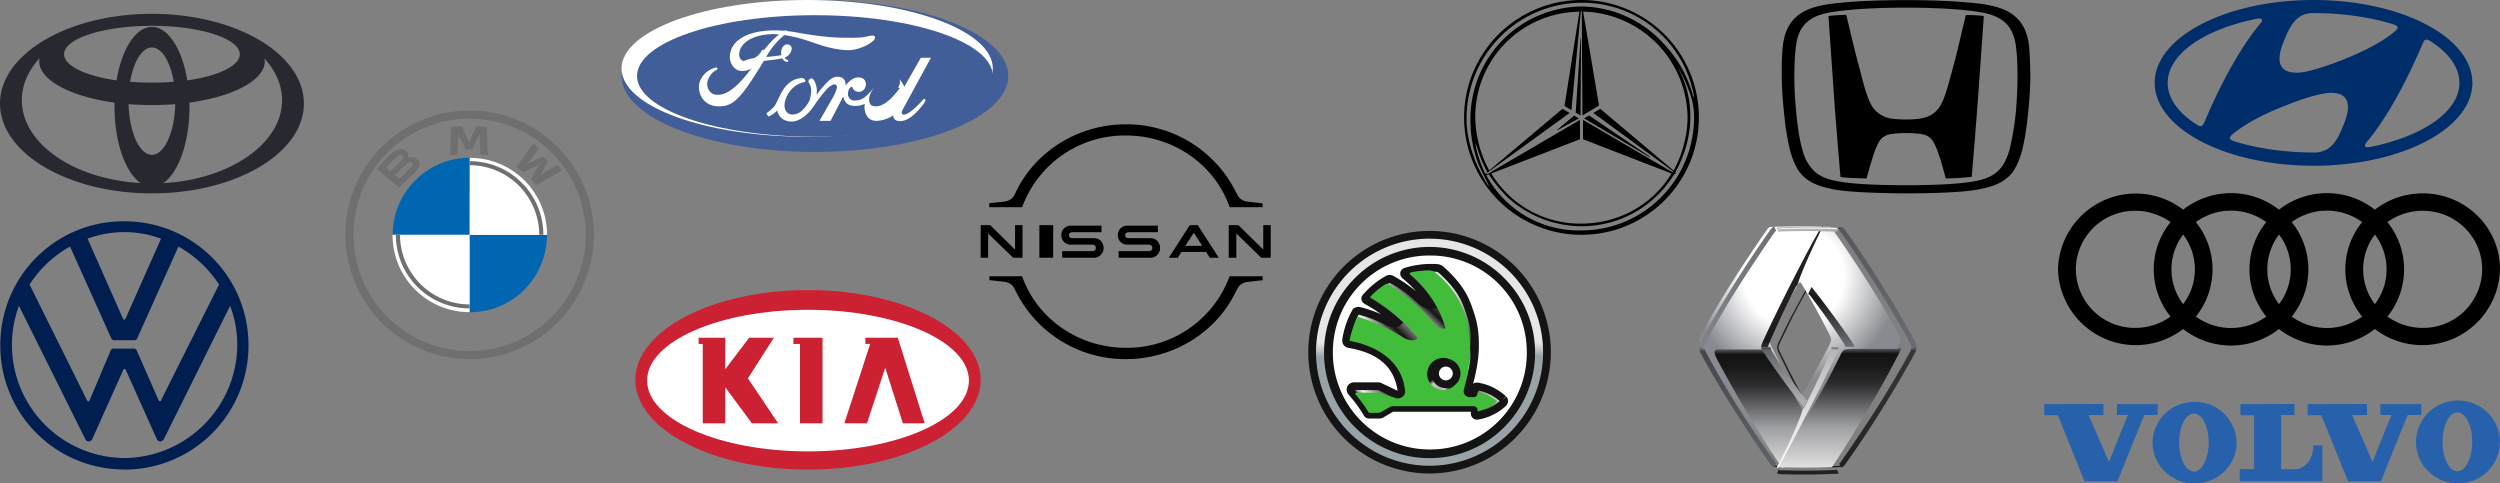
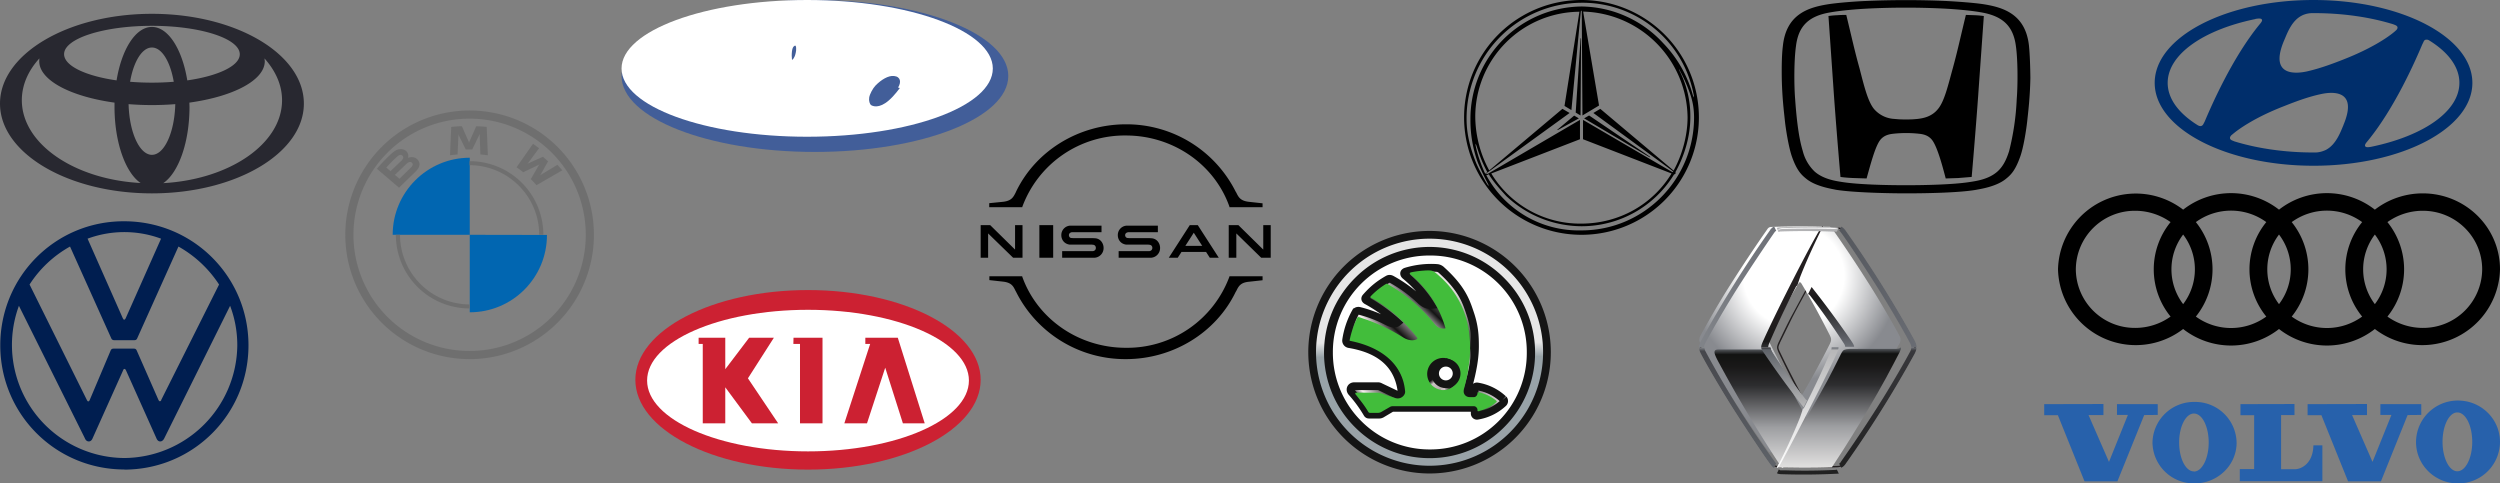
<svg xmlns="http://www.w3.org/2000/svg" xmlns:xlink="http://www.w3.org/1999/xlink" height="35" width="181">
  <rect width="100%" height="100%" fill="#808080" stroke="none" />
  <linearGradient id="b" x1="50.18%" x2="49.83%" y1="100.16%" y2="-.19%">
    <stop offset="0" stop-color="#99a2a7" />
    <stop offset=".48" stop-color="#98a3a8" />
    <stop offset=".54" stop-color="#e6e6e6" />
    <stop offset="1" stop-color="#e6e6e6" />
  </linearGradient>
  <linearGradient id="c" x1="5.98%" x2="104.7%" y1="104.27%" y2="7.78%">
    <stop offset="0" stop-color="#151313" />
    <stop offset=".09" stop-color="#151313" />
    <stop offset=".13" stop-color="#f8f1f1" />
    <stop offset=".23" stop-color="#151313" />
    <stop offset=".3" stop-color="#141414" />
    <stop offset=".38" stop-color="#f8f1f1" />
    <stop offset=".45" stop-color="#151313" />
    <stop offset=".56" stop-color="#f8f1f4" />
    <stop offset=".63" stop-color="#141414" />
    <stop offset=".79" stop-color="#f8f1f1" />
    <stop offset="1" stop-color="#f8f1f2" />
  </linearGradient>
  <linearGradient id="d" x1="45.62%" x2="92.61%" y1="44.39%" y2="105.85%">
    <stop offset="0" stop-color="#151313" />
    <stop offset=".16" stop-color="#ccc4c4" />
    <stop offset=".5" stop-color="#b7acad" />
    <stop offset="1" stop-color="#151313" />
  </linearGradient>
  <linearGradient id="e" x1="42.05%" x2="-80.93%" y1="46.79%" y2="75.44%">
    <stop offset="0" stop-color="#151313" />
    <stop offset=".25" stop-color="#ccc4c4" />
    <stop offset=".5" stop-color="#b7acad" />
    <stop offset="1" stop-color="#151313" />
  </linearGradient>
  <radialGradient id="aF" cx="46.89%" cy="78.47%" gradientTransform="matrix(.968 -.222 .25 .861 -.18 .21)" r="51.95%">
    <stop offset="0" stop-color="#fff" />
    <stop offset=".48" stop-color="#fff" />
    <stop offset="1" stop-color="#888a8f" />
  </radialGradient>
  <linearGradient id="a">
    <stop offset="0" stop-color="#e0dfde" />
    <stop offset=".34" stop-color="#9d9ea1" />
    <stop offset=".69" stop-color="#2d2d2f" />
    <stop offset=".85" stop-color="#191818" />
    <stop offset=".95" stop-color="#121312" />
    <stop offset="1" stop-color="#5f6369" />
  </linearGradient>
  <linearGradient id="aG" x1="50%" x2="50%" xlink:href="#a" y1=".25%" y2="99.08%" />
  <linearGradient id="aH" x1=".12%" x2=".12%" xlink:href="#a" y1="-.03%" y2=".07%" />
  <linearGradient id="aI" x1="50%" x2="50%" y1=".98%" y2="99.63%">
    <stop offset="0" stop-color="#e0dfde" />
    <stop offset=".34" stop-color="#9d9ea1" />
    <stop offset=".69" stop-color="#2d2d2f" />
    <stop offset=".85" stop-color="#191818" />
    <stop offset=".95" stop-color="#121312" />
    <stop offset="1" stop-color="#5f6369" />
  </linearGradient>
  <linearGradient id="aJ" x1="50%" x2="50%" y1=".62%" y2="100.63%">
    <stop offset="0" stop-color="#2d2d2f" />
    <stop offset=".04" stop-color="#191818" />
    <stop offset=".25" stop-color="#231f20" />
    <stop offset="1" stop-color="#231f20" />
  </linearGradient>
  <linearGradient id="aK" x1="50%" x2="50%" y1="-.01%" y2="100%">
    <stop offset="0" stop-color="#6c6f76" />
    <stop offset=".8" stop-color="#191818" />
    <stop offset=".92" stop-color="#231f20" />
    <stop offset="1" stop-color="#231f20" />
  </linearGradient>
  <linearGradient id="aL" x1="50.01%" x2="50.01%" y1="-.19%" y2="99.83%">
    <stop offset="0" stop-color="#b7b7b8" />
    <stop offset=".96" stop-color="#5f6369" />
    <stop offset="1" stop-color="#2d2d2f" />
  </linearGradient>
  <linearGradient id="aO" x1="123.87%" x2="-47.2%" y1="33.72%" y2="74.76%">
    <stop offset="0" stop-color="#eeeeed" />
    <stop offset=".11" stop-color="#e9e8e8" />
    <stop offset="1" stop-color="#e9e8e8" />
  </linearGradient>
  <linearGradient id="aP" x1="50%" x2="50%" y1=".63%" y2="100.63%">
    <stop offset="0" stop-color="#fff" />
    <stop offset=".97" stop-color="#b7b7b8" />
    <stop offset=".99" stop-color="#6c6f76" />
    <stop offset="1" stop-color="#6c6f76" />
  </linearGradient>
  <linearGradient id="aQ" x1="50%" x2="50%" y1="0%" y2="100%">
    <stop offset="0" stop-color="#5f6369" />
    <stop offset=".97" stop-color="#46474c" />
    <stop offset="1" stop-color="#83868b" />
  </linearGradient>
  <linearGradient id="aR" x1="12.66%" x2="88.78%" y1="269.7%" y2="-178.19%">
    <stop offset="0" stop-color="#5f6369" />
    <stop offset=".1" stop-color="#212121" />
    <stop offset="1" stop-color="#212121" />
  </linearGradient>
  <linearGradient id="aS" x1="-23.65%" x2="124.85%" y1="72.59%" y2="26.01%">
    <stop offset="0" stop-color="#51545a" />
    <stop offset="1" stop-color="#6c6f76" />
  </linearGradient>
  <linearGradient id="aT" x1="95.37%" x2="2.97%" y1="-97.14%" y2="192.41%">
    <stop offset="0" stop-color="#51545a" />
    <stop offset=".07" stop-color="#9d9ea1" />
    <stop offset=".5" stop-color="#b5b5b7" />
    <stop offset="1" stop-color="#b7b7b8" />
  </linearGradient>
  <linearGradient id="aU" x1="-22.5%" x2="120.91%" y1="33.61%" y2="65.17%">
    <stop offset="0" stop-color="#83868b" />
    <stop offset=".99" stop-color="#6c6f76" />
    <stop offset="1" stop-color="#b7b7b8" />
  </linearGradient>
  <linearGradient id="aV" x1="50%" x2="50%" y1="0%" y2="100%">
    <stop offset="0" stop-color="#212121" />
    <stop offset=".97" stop-color="#38383c" />
    <stop offset="1" stop-color="#6c6f76" />
  </linearGradient>
  <mask id="f" fill="#fff">
    <path d="M7.84.01c-.76 0-1.5.02-1.96.03h-.35L5.4.1l-.08.08a93.77 93.77 0 010 0L5.4.1l.13-.06h.35C6.35.03 7.08.01 7.84.01" fill-rule="evenodd" />
  </mask>
  <mask id="g" fill="#fff">
    <path d="M7.48.01c-.74 0-1.43.02-1.88.03h-.33L5.15.1l-.08.08c-.18.2-1.93 2.59-3.05 4.26a64.17 64.17 0 00-2 3.2H.4C.34 7.63.3 7.59.3 7.5c0-.11.12-.34.37-.73A83.6 83.6 0 015.02.45L5.28.1 5.4.07c.07 0 .14.06.23.17l.09.11C5.67.3 5.64.25 5.6.23 5.48.05 5.46.04 5.56.04c0 0 .9-.03 1.92-.03M9.2.03l.41.02h-.01L9.2.03m.41.02c.54.69 1.51 1.99 2.54 3.47l.19.06A86.02 86.02 0 009.89.2c-.07-.08-.1-.1-.14-.12L9.63.05zM5.4.09zm.08.11c.25.4 1.05 1.65 1.72 3a81.7 81.7 0 00-1.11 1.74l.29-.28.87-1.35.23.53-.14.12.14-.12.05.05-.05-.05-.23-.53C6.57 1.91 5.75.61 5.48.2m.24.17C6.03.8 6.97 2.2 7.93 3.7l.09-.03A124.7 124.7 0 005.72.37m-.63 6.21l-.39.68s-.15.23-.2.39h.11c.03-.1.1-.2.18-.35L5 6.94l.1-.36" fill-rule="evenodd" />
  </mask>
  <mask id="h" fill="#fff">
    <path d="M.89.02l.22.42z" fill-rule="evenodd" />
  </mask>
  <mask id="i" fill="#fff">
    <path d="M0 0h4533.23v2908.77H.01z" fill-rule="evenodd" />
  </mask>
  <mask id="j" fill="#fff">
    <path d="M.21 3.14A56.71 56.71 0 012.67.02l.23.42-.13.1C1.97 1.5 1.44 2.17.7 3.24c-.07.1-.11.16-.11.25H.02c0-.09.06-.18.2-.36" fill-rule="evenodd" />
  </mask>
  <mask id="k" fill="#fff">
    <path d="M.29 0H0 .3z" fill-rule="evenodd" />
  </mask>
  <mask id="l" fill="#fff">
    <path d="M0 .01h3706.37v3644.6H0z" fill-rule="evenodd" />
  </mask>
  <mask id="m" fill="#fff">
    <path d="M.18 3.93c.61-1.3 1.26-2.55 2-3.9l.19.52-.1.12a55.05 55.05 0 00-1.7 3.4.72.72 0 00-.1.32H.02c0-.12.05-.23.17-.46" fill-rule="evenodd" />
  </mask>
  <mask id="n" fill="#fff">
    <path d="M3.08.03c-.35.44-.68.88-1 1.31a6.3 6.3 0 011.1-.68l.16-.11zM.5 3.56l-.24.35c-.16.23-.23.35-.23.46H.4V4.3c0-.25.03-.5.1-.74" fill-rule="evenodd" />
  </mask>
  <mask id="o" fill="#fff">
    <path d="M.01.01h5218.67v3630.8H0z" fill-rule="evenodd" />
  </mask>
  <mask id="p" fill="#fff">
    <path d="M.25 3.91A70.25 70.25 0 013.08.03l.26.52-.15.11A50.84 50.84 0 00.8 4.06c-.07.12-.12.2-.12.3l-.66.01c0-.11.07-.23.23-.46" fill-rule="evenodd" />
  </mask>
  <mask id="q" fill="#fff">
    <path d="M7.16.01a86.4 86.4 0 012.5 4.25c.07.15.09.27.1.33v.02l.36-.02c0 .1-.02.26-.14.48-.28.52-1.16 2.1-1.91 3.33l-.19.3.19-.3c.75-1.23 1.63-2.8 1.91-3.33.12-.23.14-.4.14-.48a.99.99 0 010 0l-.37.02a.8.8 0 00-.1-.35A72.43 72.43 0 007.16.01m-4.8.34l-.2.12A59.26 59.26 0 00.11 4.25a.76.76 0 00-.11.34c0 .12.04.22.1.35l.08.14a58.22 58.22 0 001.83 3.4l.18.1c-.17-.3-.64-1.11-1.06-1.88-.3-.55-.6-1.14-.9-1.75L.2 4.9c-.05-.1-.1-.2-.1-.3s.05-.2.1-.3v-.01A51.9 51.9 0 012.24.52l.03-.05.04-.05.04.05.01.02A80.74 80.74 0 014.02 3.5l.08-.07A64.41 64.41 0 002.44.43zm1.71 5.22a60.12 60.12 0 01-1.7 3.12l.09.04a62.93 62.93 0 001.7-3.1 1.57 1.57 0 01-.09-.06" fill-rule="evenodd" />
  </mask>
  <mask id="r" fill="#fff">
    <path d="M.04.03h10.78v9.74H.04z" fill-rule="evenodd" />
  </mask>
  <mask id="s" fill="#fff">
    <path d="M2.63 9.08a81.02 81.02 0 002.05-3.8.7.7 0 00.1-.3c0-.1-.04-.18-.1-.3v-.01s-.43-.88-.93-1.8c-.45-.83-.93-1.67-1.12-2V.86L2.57.8l-.04.06-.03.04A74.45 74.45 0 00.48 4.67c-.06.12-.1.21-.1.3 0 .1.05.21.1.31l.03.05A44.63 44.63 0 002.48 9 4.77 4.77 0 01.02 4.9C.02 2.21 2.42.03 5.39.03c.96 0 1.85.23 2.63.62l.32.52a87 87 0 011.91 3.33c.12.24.14.37.14.48 0 .08-.02.25-.14.47-.28.53-1.16 2.1-1.91 3.33l-.18.3a5.77 5.77 0 01-5.53 0" fill-rule="evenodd" />
  </mask>
  <mask id="t" fill="#fff">
    <path d="M0 .03a85.44 85.44 0 011.1 3.1 1.21 1.21 0 01-.06-.2C.85 2.34.44 1.2 0 .02" fill-rule="evenodd" />
  </mask>
  <mask id="u" fill="#fff">
    <path d="M.02.03h7.14v10.19H.02z" fill-rule="evenodd" />
  </mask>
  <mask id="v" fill="#fff">
    <path d="M1.74 9.5A105.9 105.9 0 003.1 5.52c.04-.13.06-.21.06-.32 0-.1-.02-.18-.06-.3v-.02L2.48 3 1.74.91V.9L1.7.84 1.68.9l-.02.05A97.57 97.57 0 00.32 4.88v.01c-.04.12-.07.22-.07.32s.03.2.07.31l.01.06A60.28 60.28 0 001.64 9.4 5.87 5.87 0 01.01 5.13c0-2.82 1.6-5.1 3.56-5.1.63 0 1.22.24 1.74.65l.2.55C6.09 2.7 6.72 4.48 6.8 4.7c.07.25.09.39.09.5 0 .08-.02.26-.1.49-.18.56-.77 2.2-1.26 3.48l-.12.31a2.8 2.8 0 01-1.83.73c-.67 0-1.3-.26-1.83-.72" fill-rule="evenodd" />
  </mask>
  <mask id="w" fill="#fff">
    <path d="M0 .03a52.1 52.1 0 010 0m3.37.5" fill-rule="evenodd" />
  </mask>
  <mask id="x" fill="#fff">
-     <path d="M.03.03h9.14v8.6H.03z" fill-rule="evenodd" />
-   </mask>
+     </mask>
  <mask id="y" fill="#fff">
    <path d="M2.23 8.02a72.36 72.36 0 001.74-3.36.63.63 0 00.08-.27c0-.08-.03-.15-.08-.26A72.12 72.12 0 002.23.77V.75L2.18.7l-.04.05-.02.04A66.51 66.51 0 00.4 4.12v.01c-.05.1-.09.18-.09.27s.04.17.09.26l.02.05A40 40 0 002.1 7.94 4.24 4.24 0 010 4.33c0-2.38 2.04-4.3 4.56-4.3.81 0 1.57.2 2.23.55a77.66 77.66 0 011.9 3.4c.1.2.11.32.11.41 0 .07-.01.22-.11.42-.25.47-1 1.86-1.63 2.94l-.15.26a4.74 4.74 0 01-4.7 0" fill-rule="evenodd" />
  </mask>
  <mask id="z" fill="#fff">
    <path d="M7.3.02c.74 1.1 1.5 2.3 2.16 3.42.29.49.47.76.52.92h.13a.88.88 0 00-.08-.2A62.06 62.06 0 007.5.08a6.17 6.17 0 00-.2-.06M3.08.18L3 .21c.63 1.02 1.28 2.08 1.78 2.93l.11-.04-.04-.07C4.41 2.27 3.75 1.22 3.07.18M1.4 1.22a5 5 0 00-.3.29c-.34.58-.68 1.15-1 1.73l-.1.37c.45-.8.91-1.58 1.4-2.4" fill-rule="evenodd" />
  </mask>
  <mask id="A" fill="#fff">
    <path d="M.04.03h11.03v9.36H.04z" fill-rule="evenodd" />
  </mask>
  <mask id="B" fill="#fff">
    <path d="M2.7 8.73a76.72 76.72 0 002.09-3.65c.06-.12.1-.2.1-.3 0-.1-.04-.16-.1-.28v-.01s-.45-.85-.96-1.74c-.45-.79-.95-1.6-1.14-1.91V.83L2.63.77 2.6.83l-.03.04A70.46 70.46 0 00.5 4.5c-.06.12-.1.2-.1.3 0 .09.05.2.1.29l.03.05a42 42 0 002.02 3.52A4.56 4.56 0 01.02 4.71C.02 2.13 2.48.03 5.52.03c.97 0 1.9.22 2.69.6l.32.5a82.47 82.47 0 011.96 3.2c.13.23.14.36.14.45 0 .08-.02.25-.14.46-.29.51-1.2 2.02-1.96 3.2l-.18.28a6.2 6.2 0 01-2.83.67c-1.04 0-2-.24-2.83-.66" fill-rule="evenodd" />
  </mask>
  <mask id="C" fill="#fff">
    <path d="M1.12.04C.61.66.22 1.38.02 2.17.36 1.46.73.75 1.11.04" fill-rule="evenodd" />
  </mask>
  <mask id="D" fill="#fff">
    <path d="M.04.04h12.07v11.53H.04z" fill-rule="evenodd" />
  </mask>
  <mask id="E" fill="#fff">
    <path d="M2.94 10.75a97.57 97.57 0 002.3-4.5.85.85 0 00.11-.36c0-.12-.04-.2-.1-.35l-.01-.01a97.24 97.24 0 00-2.3-4.5v-.01L2.88.95l-.05.07-.03.05A89.69 89.69 0 00.54 5.53v.01c-.07.13-.12.24-.12.35s.06.24.12.36l.02.06c.34.73.68 1.43 1.01 2.07l1.21 2.27A5.7 5.7 0 01.02 5.8 5.9 5.9 0 016.03.04a6.2 6.2 0 012.95.73l.36.62c.96 1.67 2.02 3.68 2.14 3.94.14.29.15.44.15.56 0 .1-.01.3-.15.56-.32.64-1.3 2.5-2.14 3.94l-.2.35a6.19 6.19 0 01-6.2.01" fill-rule="evenodd" />
  </mask>
  <mask id="F" fill="#fff">
    <path d="M2.3.03C1.49.03.7.17 0 .43c.67.96 1.31 1.92 1.73 2.61l.04.07c.17-.06.36-.08.55-.08.88 0 1.58.55 1.6 1.25h2.42c.22 0 .32.04.35.07l.04.01a.2.2 0 000-.1c-.06-.15-.23-.4-.5-.85A62.35 62.35 0 004.1.3a6.52 6.52 0 00-1.7-.26h-.1" fill-rule="evenodd" />
  </mask>
  <mask id="G" fill="#fff">
    <path d="M.04.03h10.72v8.55H.04z" fill-rule="evenodd" />
  </mask>
  <mask id="H" fill="#fff">
    <path d="M2.62 7.97a69.3 69.3 0 002.04-3.33c.06-.12.1-.19.1-.27 0-.09-.04-.16-.1-.27 0 0-.44-.78-.93-1.59C3.29 1.8 2.8 1.05 2.62.77L2.6.75 2.57.7l-.04.05L2.5.8A63.62 63.62 0 00.48 4.1v.02c-.06.1-.1.18-.1.26s.05.18.1.26l.02.05A37.69 37.69 0 002.47 7.9C1 7.14.02 5.8.02 4.3.02 1.94 2.42.03 5.36.03c.95 0 1.85.2 2.62.54l.32.46a74.6 74.6 0 011.9 2.92.8.8 0 01.14.42c0 .07-.02.22-.14.41-.28.47-1.16 1.85-1.9 2.93l-.18.25c-.8.4-1.75.62-2.76.62-1 0-1.94-.22-2.74-.61" fill-rule="evenodd" />
  </mask>
  <mask id="I" fill="#fff">
    <path d="M.24 0H0c0 .3.05.58.14.86.31.5.7 1.1 1.12 1.71.29.26.61.5.97.7A46.52 46.52 0 01.42.4L.35.29C.29.19.24.1.24 0" fill-rule="evenodd" />
  </mask>
  <mask id="J" fill="#fff">
    <path d="M0 .03h10.7V8.2H0z" fill-rule="evenodd" />
  </mask>
  <mask id="K" fill="#fff">
    <path d="M2.61 7.63a66.09 66.09 0 002.04-3.2c.06-.1.1-.17.1-.25 0-.08-.04-.14-.1-.25A65.81 65.81 0 002.62.72H2.6L2.56.66l-.04.05-.02.04A60.64 60.64 0 00.48 3.92v.01c-.06.1-.1.17-.1.25s.05.17.1.26l.02.04a35.78 35.78 0 001.97 3.08C1 6.83.02 5.56.02 4.12c0-2.26 2.39-4.1 5.33-4.1.95 0 1.84.2 2.61.53l.32.43c.85 1.2 1.8 2.62 1.9 2.8.12.2.14.32.14.4 0 .07-.02.21-.14.4-.28.45-1.16 1.77-1.9 2.8l-.18.25c-.8.37-1.74.58-2.75.58-1 0-1.94-.2-2.74-.58" fill-rule="evenodd" />
  </mask>
  <mask id="L" fill="#fff">
    <path d="M1.8.02C1.2 1.13.7 1.97 0 3.08l.42.2A77.95 77.95 0 002.25.23 1.8 1.8 0 011.8.02" fill-rule="evenodd" />
  </mask>
  <mask id="M" fill="#fff">
-     <path d="M.04.03h11.41v9.65H.04z" fill-rule="evenodd" />
-   </mask>
+     </mask>
  <mask id="N" fill="#fff">
    <path d="M2.78 9a79 79 0 002.17-3.77c.07-.12.1-.2.1-.3 0-.1-.03-.17-.1-.3 0-.01-.46-.88-.98-1.8C3.5 2.03 2.98 1.2 2.78.88V.85L2.72.8l-.04.05-.03.05A72.56 72.56 0 00.5 4.63c-.06.12-.1.2-.1.3s.04.2.1.3l.02.05a43.23 43.23 0 002.1 3.64A4.7 4.7 0 01.02 4.86C.02 2.19 2.56.03 5.7.03c1.02 0 1.97.22 2.8.62l.33.51c.9 1.4 1.91 3.08 2.03 3.3.12.24.14.37.14.47 0 .08-.02.25-.14.47-.3.53-1.24 2.08-2.03 3.3l-.2.3c-.85.43-1.85.68-2.93.68A6.43 6.43 0 012.78 9" fill-rule="evenodd" />
  </mask>
  <mask id="O" fill="#fff">
    <path d="M.23 0h-.2z" fill-rule="evenodd" />
  </mask>
  <mask id="P" fill="#fff">
    <path d="M.03.03h8.95v8.7H.03z" fill-rule="evenodd" />
  </mask>
  <mask id="Q" fill="#fff">
    <path d="M2.18 8.11a74.09 74.09 0 001.7-3.4.65.65 0 00.09-.27c0-.08-.04-.15-.09-.26a73.85 73.85 0 00-1.7-3.4V.77L2.13.72l-.03.05-.03.04A68.12 68.12 0 00.4 4.17v.01c-.05.1-.09.18-.09.27 0 .08.04.18.09.27l.02.04a41.08 41.08 0 001.64 3.28A4.32 4.32 0 01.01 4.38c0-2.4 2-4.35 4.46-4.35.8 0 1.54.2 2.18.55l.27.47c.7 1.26 1.5 2.77 1.59 2.97.1.22.11.33.11.43 0 .07-.01.22-.11.42a76.2 76.2 0 01-1.6 2.97l-.14.27a4.52 4.52 0 01-4.59 0" fill-rule="evenodd" />
  </mask>
  <mask id="R" fill="#fff">
    <path d="M2.22 0c-.32.22-.61.48-.87.76A90.7 90.7 0 00.07 3.4a5.37 5.37 0 00-.07.96h.22c0-.12.05-.23.1-.36a65.93 65.93 0 011.9-4" fill-rule="evenodd" />
  </mask>
  <mask id="S" fill="#fff">
    <path d="M0 .03h10.02v10.31H0z" fill-rule="evenodd" />
  </mask>
  <mask id="T" fill="#fff">
    <path d="M2.45 9.61a89.64 89.64 0 001.9-4.02.8.8 0 00.1-.33c0-.1-.04-.18-.1-.31 0-.02-.4-.94-.86-1.92L2.45.93 2.44.9 2.4.85l-.04.06-.02.05A82.44 82.44 0 00.45 4.94v.01c-.05.12-.1.22-.1.32s.05.21.1.32l.02.05a49.94 49.94 0 001.84 3.88A5.19 5.19 0 01.01 5.2a5.08 5.08 0 015-5.16c.9 0 1.73.24 2.45.66a96.06 96.06 0 012.08 4.07c.1.26.12.4.12.5 0 .1-.01.27-.12.5A92.1 92.1 0 017.75 9.3l-.16.31a4.86 4.86 0 01-5.14.01" fill-rule="evenodd" />
  </mask>
  <mask id="U" fill="#fff">
    <path d="M.44.01C.29.07.16.14.02.21l.09.08C.76 1.39 1.23 2.2 1.8 3.27c.12-.1.26-.18.41-.24C1.71 2.15 1.07 1.06.44 0" fill-rule="evenodd" />
  </mask>
  <mask id="V" fill="#fff">
    <path d="M.04.03h11.01v9.65H.04z" fill-rule="evenodd" />
  </mask>
  <mask id="W" fill="#fff">
    <path d="M2.69 9a79.64 79.64 0 002.09-3.77c.06-.12.1-.2.1-.3 0-.1-.04-.17-.1-.3A79.35 79.35 0 002.68.87V.85L2.63.8 2.6.85 2.56.9A73.16 73.16 0 00.5 4.63c-.06.12-.1.2-.1.3s.05.2.1.3l.02.05a43.73 43.73 0 002.03 3.64A4.71 4.71 0 01.02 4.86C.02 2.19 2.47.03 5.5.03c.98 0 1.9.22 2.7.62l.32.51c.87 1.4 1.84 3.08 1.96 3.3.12.24.13.37.13.47a1 1 0 01-.13.47c-.3.53-1.2 2.08-1.96 3.3l-.19.3A6.04 6.04 0 012.7 9" fill-rule="evenodd" />
  </mask>
  <mask id="X" fill="#fff">
    <path d="M3.37 0l-.44.02c0 .1-.04.18-.12.31a69.89 69.89 0 01-2.8 4.02c.24-.09.48-.18.7-.28l.22-.3A79.31 79.31 0 003.2.47.9.9 0 003.37 0" fill-rule="evenodd" />
  </mask>
  <mask id="Y" fill="#fff">
    <path d="M0 .03h12.8V9.7H0z" fill-rule="evenodd" />
  </mask>
  <mask id="Z" fill="#fff">
    <path d="M3.13 9a77.9 77.9 0 002.43-3.76c.07-.13.12-.2.12-.3 0-.1-.05-.18-.12-.3 0-.02-.52-.89-1.1-1.8-.54-.82-1.11-1.65-1.33-1.97L3.1.85 3.07.8l-.05.05-.04.05a71.47 71.47 0 00-2.4 3.73l-.01.01c-.06.11-.12.2-.12.3s.06.2.12.3l.03.05c.36.6.72 1.2 1.07 1.73.52.79 1.1 1.63 1.28 1.9C1.2 8.06.02 6.57.02 4.86.02 2.2 2.88.03 6.4.03a8 8 0 013.13.62l.37.51a83.93 83.93 0 012.28 3.3c.14.24.16.37.16.48a.9.9 0 01-.16.47c-.34.53-1.39 2.08-2.28 3.3L9.7 9c-.96.44-2.09.7-3.29.7-1.2 0-2.32-.26-3.27-.7" fill-rule="evenodd" />
  </mask>
  <mask id="aa" fill="#fff">
    <path d="M.04.01a80.76 80.76 0 012.8 4.01c.1.16.11.28.11.33l.42-.02c0-.08-.01-.2-.16-.44A77.44 77.44 0 00.7.25 7.34 7.34 0 00.04.01" fill-rule="evenodd" />
  </mask>
  <mask id="ab" fill="#fff">
    <path d="M0 .03h12.14v9.19H0z" fill-rule="evenodd" />
  </mask>
  <mask id="ac" fill="#fff">
    <path d="M2.97 8.57a74.15 74.15 0 002.3-3.59c.07-.11.12-.2.12-.29 0-.09-.04-.16-.11-.28-.01-.01-.5-.84-1.06-1.7-.5-.79-1.04-1.58-1.25-1.89L2.96.81 2.9.76 2.86.8l-.03.04A68.03 68.03 0 00.55 4.41c-.07.11-.12.2-.12.29 0 .09.06.19.11.28l.03.05c.34.58.68 1.14 1.02 1.65.48.75 1.03 1.55 1.21 1.81C1.13 7.67.02 6.25.02 4.63c0-2.54 2.71-4.6 6.05-4.6 1.08 0 2.09.21 2.97.59l.36.49a79.88 79.88 0 012.15 3.14c.14.23.16.35.16.45 0 .07-.02.23-.16.44-.32.5-1.31 1.99-2.15 3.14l-.2.28c-.92.42-1.99.66-3.13.66a7.5 7.5 0 01-3.1-.65" fill-rule="evenodd" />
  </mask>
  <mask id="ad" fill="#fff">
-     <path d="M.17.03L.06.1l.56.75c.09.13.14.2.14.3 0 .1-.05.17-.14.3l-.48.65.11.06a42.88 42.88 0 00.5-.68c.1-.13.16-.22.16-.33C.91 1.03.84.94.76.82L.17.03" fill-rule="evenodd" />
-   </mask>
+     </mask>
  <mask id="ae" fill="#fff">
    <path d="M5.26 1.41c0 .78-1.17 1.4-2.62 1.4S.02 2.2.02 1.41C.02.64 1.19.01 2.64.01s2.62.63 2.62 1.4" fill-rule="evenodd" />
  </mask>
  <mask id="af" fill="#fff">
    <path d="M.06.03h17.59v9.4H.05z" fill-rule="evenodd" />
  </mask>
  <mask id="ag" fill="#fff">
    <path d="M4.29 8.77c.11-.12 1.01-1.03 1.83-1.93.77-.85 1.44-1.65 1.51-1.74.1-.12.17-.2.17-.3 0-.1-.06-.16-.16-.28V4.5c-.01-.01-.72-.86-1.53-1.75C5.4 1.96 4.6 1.16 4.3.84L4.27.83 4.21.78l-.07.05-.04.04A73.75 73.75 0 00.78 4.51c-.1.12-.16.2-.16.3 0 .09.08.2.16.29l.04.05c.5.6.99 1.16 1.47 1.69.7.76 1.5 1.58 1.76 1.85C1.63 7.85.03 6.39.03 4.73c0-2.6 3.92-4.7 8.76-4.7a15 15 0 014.3.6l.51.5c1.4 1.36 2.95 3 3.13 3.22.2.23.22.36.22.45 0 .08-.03.25-.22.46-.46.52-1.9 2.03-3.13 3.22l-.3.28c-1.31.43-2.86.67-4.5.67-1.65 0-3.2-.24-4.51-.66" fill-rule="evenodd" />
  </mask>
  <mask id="ah" fill="#fff">
    <path d="M.25.05" fill-rule="evenodd" />
  </mask>
  <mask id="ai" fill="#fff">
    <path d="M2.68 2.55c0 1.4-.6 2.53-1.34 2.53C.61 5.08.01 3.95.01 2.55S.6.02 1.34.02c.74 0 1.34 1.13 1.34 2.53" fill-rule="evenodd" />
  </mask>
  <mask id="aj" fill="#fff">
    <path d="M.03.05h8.95v16.98H.03z" fill-rule="evenodd" />
  </mask>
  <mask id="ak" fill="#fff">
    <path d="M2.18 15.83a217.56 217.56 0 001.7-6.62c.05-.22.09-.37.09-.54 0-.17-.04-.3-.09-.52v-.01a217.16 217.16 0 00-1.7-6.62V1.5l-.04-.09-.03.1-.03.08A200.63 200.63 0 00.4 8.14v.02c-.05.2-.09.35-.09.52s.04.35.09.52l.02.1a125.27 125.27 0 001.64 6.38C.83 14.18.01 11.54.01 8.54c0-4.69 2-8.49 4.46-8.49.8 0 1.54.4 2.18 1.09l.27.9c.7 2.46 1.5 5.42 1.59 5.8.1.43.11.66.11.83 0 .14-.01.44-.11.83-.24.93-.97 3.67-1.6 5.8l-.14.52c-.67.77-1.46 1.21-2.3 1.21-.84 0-1.62-.44-2.29-1.2" fill-rule="evenodd" />
  </mask>
  <mask id="al" fill="#fff">
    <path d="M.97.02H.61a.2.2 0 01.02.1H.06h.57C.63.2.57.28.43.46L.03 1c.18.04.38.07.6.07.9 0 1.62-.46 1.62-1.02V.04h-.63c-.31 0-.5 0-.65-.02" fill-rule="evenodd" />
  </mask>
  <mask id="am" fill="#fff">
    <path d="M3.26 1.03c0 .56-.73 1.02-1.63 1.02S.01 1.59.01 1.03.74 0 1.63 0s1.63.46 1.63 1.02" fill-rule="evenodd" />
  </mask>
  <mask id="an" fill="#fff">
    <path d="M0 .02H10.9v6.83H0z" fill-rule="evenodd" />
  </mask>
  <mask id="ao" fill="#fff">
    <path d="M2.66 6.37A55.74 55.74 0 004.73 3.7c.06-.08.1-.14.1-.21 0-.07-.04-.12-.1-.21A55.46 55.46 0 002.66.62L2.65.6 2.6.56 2.57.6l-.03.04A51.05 51.05 0 00.49 3.28c-.06.08-.1.14-.1.21 0 .07.05.14.1.21l.02.04a29.47 29.47 0 002 2.57C1.01 5.71.02 4.64.02 3.44.02 1.55 2.45.02 5.44.02c.97 0 1.88.16 2.66.44l.32.36c.87 1 1.83 2.18 1.94 2.34.12.17.13.26.13.33 0 .06-.01.18-.13.33-.29.38-1.18 1.48-1.94 2.34l-.18.2c-.82.31-1.77.5-2.8.5a7.92 7.92 0 01-2.78-.5" fill-rule="evenodd" />
  </mask>
  <mask id="ap" fill="#fff">
    <path d="M.14.02a2.7 2.7 0 00-.12.04l.51.7c.1.15.17.24.2.32h.39C.82 1.04.79.93.58.64L.14.02" fill-rule="evenodd" />
  </mask>
  <mask id="aq" fill="#fff">
    <path d="M3.48 1.18c0 .64-.78 1.16-1.74 1.16S.01 1.82.01 1.18C.01.53.79 0 1.74 0s1.74.52 1.74 1.17" fill-rule="evenodd" />
  </mask>
  <mask id="ar" fill="#fff">
    <path d="M.04.02h11.62v7.84H.04z" fill-rule="evenodd" />
  </mask>
  <mask id="as" fill="#fff">
    <path d="M2.83 7.3a63.3 63.3 0 002.22-3.05c.06-.1.1-.17.1-.25 0-.08-.04-.14-.1-.24-.01-.01-.47-.71-1.01-1.46-.48-.66-1-1.34-1.2-1.6L2.81.7 2.78.65l-.04.04-.03.04A58.02 58.02 0 00.5 3.76c-.06.1-.1.17-.1.25 0 .07.05.16.1.24l.03.04a33.77 33.77 0 002.14 2.95C1.08 6.54.02 5.33.02 3.94.02 1.78 2.62.02 5.8.02c1.03 0 2 .19 2.84.5l.34.42c.92 1.14 1.95 2.5 2.07 2.68.13.2.14.3.14.38 0 .07-.01.2-.14.38-.31.43-1.26 1.7-2.07 2.68l-.2.24c-.87.36-1.89.56-2.98.56s-2.1-.2-2.98-.55" fill-rule="evenodd" />
  </mask>
  <mask id="at" fill="#fff">
    <path d="M.6.01C.4.01.2.03.03.08l.41.57c.2.27.24.37.51.41.14.02.34.02.66.02h.64C2.23.48 1.5.01.6.01" fill-rule="evenodd" />
  </mask>
  <mask id="au" fill="#fff">
    <path d="M3.31 1.1c0 .6-.74 1.1-1.65 1.1C.75 2.2.01 1.7.01 1.1.01.5.75.01 1.66.01c.91 0 1.65.49 1.65 1.1" fill-rule="evenodd" />
  </mask>
  <mask id="av" fill="#fff">
    <path d="M0 .02h11.08v7.32H0z" fill-rule="evenodd" />
  </mask>
  <mask id="aw" fill="#fff">
    <path d="M2.7 6.82a59.24 59.24 0 002.11-2.85c.07-.1.1-.16.1-.23 0-.08-.03-.13-.1-.23 0 0-.45-.67-.96-1.36C3.4 1.53 2.9.9 2.71.65H2.7L2.65.6l-.04.05-.03.03A54.29 54.29 0 00.5 3.51c-.06.1-.1.16-.1.23s.04.15.1.23L.52 4a31.52 31.52 0 002.04 2.75C1.03 6.11.02 4.97.02 3.68.02 1.66 2.5.02 5.54.02c.98 0 1.9.17 2.7.47l.33.4a64 64 0 011.97 2.5c.12.18.14.27.14.35 0 .06-.02.19-.14.36-.3.4-1.2 1.58-1.97 2.5l-.19.22c-.83.33-1.8.52-2.84.52-1.04 0-2-.19-2.83-.52" fill-rule="evenodd" />
  </mask>
  <mask id="ax" fill="#fff">
    <path d="M1.09.03h-.6C.5.13.46.2.4.3L.3.43l-.3.46c.14.08.29.14.45.2L.88.44c.14-.22.2-.32.2-.42" fill-rule="evenodd" />
  </mask>
  <mask id="ay" fill="#fff">
    <path d="M3.35 1.2c0 .67-.74 1.2-1.67 1.2S.01 1.88.01 1.2C.01.55.76 0 1.68 0s1.67.54 1.67 1.2" fill-rule="evenodd" />
  </mask>
  <mask id="az" fill="#fff">
    <path d="M.04.03h11.2v8.04H.05z" fill-rule="evenodd" />
  </mask>
  <mask id="aA" fill="#fff">
    <path d="M2.73 7.5a64.78 64.78 0 002.14-3.14c.06-.1.1-.17.1-.25 0-.08-.04-.15-.1-.25-.01-.01-.46-.73-.98-1.5C3.43 1.68 2.93 1 2.73.72V.71L2.67.66l-.04.05-.03.04A59.4 59.4 0 00.5 3.85v.01c-.06.1-.1.17-.1.25s.04.17.1.25l.02.04a34.81 34.81 0 002.06 3.03C1.04 6.7.02 5.47.02 4.05.02 1.83 2.52.03 5.6.03c1 0 1.93.18 2.74.5l.33.44a69.86 69.86 0 012 2.75c.12.2.13.3.13.39 0 .07-.01.2-.14.39-.3.44-1.21 1.74-1.99 2.75l-.19.24c-.84.37-1.82.58-2.88.58-1.05 0-2.03-.21-2.87-.57" fill-rule="evenodd" />
  </mask>
  <mask id="aB" fill="#fff">
    <path d="M.41 0C.26.05.12.12.01.2L.4.8l.1.17v.1h.58l-.02-.1C1.04.9.97.82.88.68L.41 0" fill-rule="evenodd" />
  </mask>
  <mask id="aC" fill="#fff">
    <path d="M3.24 1.13c0 .62-.72 1.12-1.62 1.12-.89 0-1.61-.5-1.61-1.12C0 .5.73 0 1.62 0c.9 0 1.62.5 1.62 1.12" fill-rule="evenodd" />
  </mask>
  <mask id="aD" fill="#fff">
    <path d="M.04.02h10.82v7.5H.04z" fill-rule="evenodd" />
  </mask>
  <mask id="aE" fill="#fff">
    <path d="M2.64 6.99A60.44 60.44 0 004.7 4.07c.06-.1.1-.16.1-.24 0-.08-.04-.13-.1-.23A60.16 60.16 0 002.64.67L2.63.65 2.59.62l-.04.04-.03.04A55.41 55.41 0 00.48 3.6c-.06.09-.1.16-.1.23s.05.16.1.23l.03.04a32.35 32.35 0 001.98 2.83C1 6.26.02 5.1.02 3.77.02 1.7 2.43.02 5.4.02c.96 0 1.86.18 2.64.48l.32.4C9.23 2 10.18 3.3 10.3 3.47c.12.18.13.28.13.36 0 .06-.02.2-.13.37a62.6 62.6 0 01-1.93 2.56l-.18.23c-.81.34-1.76.53-2.78.53-1.01 0-1.96-.2-2.77-.53" fill-rule="evenodd" />
  </mask>
  <mask id="aM" fill="#fff">
    <path d="M.24 3.92A71.32 71.32 0 013.08.03l.26.52c-.06 0-.1.04-.15.11a51.02 51.02 0 00-2.4 3.4c-.07.12-.12.2-.12.31H.01c0-.11.08-.22.23-.45" fill-rule="evenodd" />
  </mask>
  <mask id="aN" fill="#fff">
    <path d="M0 22698.18h32674.41V0H0z" fill-rule="evenodd" />
  </mask>
  <g fill="none" fill-rule="evenodd">
    <path d="M11 1C4.93 1 0 3.91 0 7.5S4.93 14 11 14s11-2.91 11-6.5C22 3.9 17.07 1 11 1zm0 10.21c-.9 0-1.64-1.63-1.69-3.67a21.16 21.16 0 003.38 0c-.05 2.04-.79 3.67-1.69 3.67zm-1.58-5.3c.25-1.44.86-2.47 1.58-2.47s1.33 1.03 1.58 2.48a19.5 19.5 0 01-3.16 0zM11 1.95c-1.18 0-2.19 1.61-2.56 3.87-2.23-.32-3.8-1.05-3.8-1.9 0-1.13 2.85-2.05 6.36-2.05 3.51 0 6.36.92 6.36 2.06 0 .84-1.57 1.57-3.8 1.89-.37-2.26-1.38-3.87-2.56-3.87zM1.58 7.26c0-1.1.46-2.14 1.27-3.03l-.01.2c0 1.38 2.27 2.56 5.45 3v.3c0 2.59.8 4.78 1.89 5.52-4.82-.26-8.6-2.85-8.6-6zm10.24 6c1.1-.75 1.9-2.94 1.9-5.53l-.01-.3c3.18-.44 5.46-1.62 5.46-3l-.02-.2c.8.9 1.27 1.92 1.27 3.03 0 3.14-3.78 5.73-8.6 6z" fill="#282830" fill-rule="nonzero" />
    <g fill="#000" fill-rule="nonzero">
      <path d="M83.25 18.18H80.99v.48h2.35a.7.7 0 00.65-.71c0-.32-.21-.67-.62-.7l-.17-.01h-1.43l-.15-.01c-.12-.03-.16-.13-.16-.2a.2.2 0 01.16-.2c.03-.02.07-.02.15-.02h2.06v-.47H81.53a.68.68 0 00-.6.69c0 .29.18.62.6.68H83.12l.1.01c.16.02.21.13.21.23s-.06.2-.2.23zM79.16 18.18H76.9v.48h2.35a.7.7 0 00.65-.71c0-.32-.21-.67-.61-.7l-.18-.01H77.7l-.16-.01c-.11-.03-.15-.13-.15-.2a.2.2 0 01.15-.2c.04-.02.07-.02.15-.02h2.06v-.47H77.44a.68.68 0 00-.6.69c0 .29.18.62.6.68H79.04l.1.01c.15.02.2.13.2.23s-.05.2-.2.23zM75.25 16.3h1v2.36h-1zM74.03 18.66V16.3h-.54v1.77l-1.8-1.77H71v2.36h.54V16.9l1.81 1.76zM91.46 16.3v1.77l-1.8-1.77h-.7v2.36h.55V16.9l1.8 1.76H92V16.3zM86.14 16.3l-1.52 2.36h.65l.27-.42h1.78l.27.42h.65l-1.52-2.36zm.9 1.5h-1.22l.61-.95zM74.02 14.96a7.9 7.9 0 017.5-5.15c3.39 0 6.4 2.07 7.49 5.15V15h2.4v-.28l-1-.11c-.6-.07-.74-.33-.9-.66l-.05-.08A8.84 8.84 0 0081.52 9c-3.4 0-6.52 1.9-7.95 4.86l-.04.09c-.17.33-.3.59-.91.66l-1 .1V15h2.39zM89.01 20v.03a7.89 7.89 0 01-7.5 5.15c-3.39 0-6.4-2.07-7.5-5.15V20h-2.38v.28l.99.11c.61.07.74.33.9.66l.05.09A8.83 8.83 0 0081.52 26c3.39 0 6.51-1.9 7.94-4.86l.05-.08c.16-.33.3-.6.9-.66l1-.11V20z" />
    </g>
    <g fill-rule="nonzero">
      <path d="M8.47 0a8.5 8.5 0 11.06 17 8.5 8.5 0 01-.06-17z" fill="url(#b)" stroke="#141414" stroke-linecap="square" stroke-width=".56" transform="translate(95 17)" />
      <path d="M103.5 33.17c-2.04 0-3.96-.8-5.4-2.24a7.6 7.6 0 01-2.24-5.4c0-2.04.8-3.96 2.24-5.4a7.6 7.6 0 0110.8 0 7.59 7.59 0 012.24 5.4 7.6 7.6 0 01-2.24 5.4 7.58 7.58 0 01-5.4 2.24" fill="#141414" />
      <path d="M103.52 32.54a6.97 6.97 0 01-4.97-2.06 6.97 6.97 0 01-2.05-4.96 6.98 6.98 0 017.02-7.02 6.97 6.97 0 017.02 7.02 6.98 6.98 0 01-7.02 7.02" fill="#fff" />
      <path d="M13.84 11.9a3.58 3.58 0 00-1.88-.92.17.17 0 00-.2.14v.28c0 .08-.05.17-.13.17h-.17c-.2 0-.23-.25-.2-.4.43-1.51.53-2.44.53-3.1 0-.72-.03-1.43-.35-2.37-.3-.9-.59-1.8-2.08-3.15a.53.53 0 00-.34-.15 6.24 6.24 0 00-2.2.25c-.22.06-.19.21-.07.31a8.62 8.62 0 011.86 2.12c-.34.03-.6-.16-.8-.36a10.1 10.1 0 00-2.03-1.48c-.1-.06-.2-.08-.3-.02-.65.37-1.08.72-1.6 1.31-.08.1-.02.18.06.23.56.3 1.43.86 2.24 1.59-.17.14-.43.09-.8-.1a8.95 8.95 0 00-1.95-.74c-.11-.03-.23 0-.29.1a5.9 5.9 0 00-.68 2.01c-.02.14.07.26.2.29 1.24.21 3.44.8 3.8 3.33.04.22-.16.41-.43.29L4.92 11a.3.3 0 00-.13-.04H3.05c-.25 0-.35.24-.2.43.43.48.81 1 1.14 1.56.03.05.07.07.12.07h.76c.06 0 .1-.02.15-.04l.72-.43c.04-.02.08-.02.14-.02h5.75c.07 0 .14.05.14.13v.28c0 .1.09.18.19.16a3.58 3.58 0 001.88-.92.2.2 0 00.01-.28s0 0 0 0" fill="url(#c)" stroke="#141414" stroke-width=".56" transform="translate(95 17)" />
      <path d="M104.57 28.06a1.02 1.02 0 110-2.05 1.02 1.02 0 110 2.05zm3.77.96c-.39-.31-.8-.52-1.3-.62-.04 0-.07 0-.07.05v.03c0 .12-.12.27-.24.27h-.33c-.27 0-.51-.23-.41-.59 1.17-4.16-.14-6.74-1.79-8.18-.45-.4-.49-.41-.94-.4-.35.02-.76.06-1.11.14-.07.02-.13.08-.04.15a7.78 7.78 0 012.53 3.85c.02.07-.02.06-.08.07-.48.02-.64-.27-.8-.46a11.7 11.7 0 00-3.25-2.74c-.1-.06-.11-.06-.18-.02-.37.22-.79.56-1.08.87-.06.07-.05.1.02.13.84.45 2.1 1.33 3.29 2.82.07.09.08.13.03.16-.22.13-.6.13-1.02-.13a13.2 13.2 0 00-3.16-1.45c-.1-.03-.11-.02-.15.06a6.43 6.43 0 00-.54 1.57c-.01.06-.02.07.04.08 2.47.5 3.82 1.85 3.97 3.65.03.3-.33.6-.68.5l-1.14-.38a.36.36 0 00-.12-.02h-1.6c-.06 0-.1.05-.04.13.4.5.64.8.92 1.27.03.04.06.06.12.06h.58c.08 0 .15-.02.21-.05l.64-.37a.38.38 0 01.2-.06h5.9c.13 0 .25.14.25.26v.05c0 .04.02.06.07.05a3 3 0 001.3-.66c.03-.03.03-.06 0-.09z" fill="#42bd3b" />
      <path d="M10.64 9.9a1.16 1.16 0 11-2.3.34 1.16 1.16 0 012.3-.33" fill="url(#d)" transform="translate(95 17)" />
      <path d="M9.66 8.95l-.35 2.28c.5.07 1-.2 1.21-.68a1.15 1.15 0 00-.86-1.6z" fill="url(#e)" transform="translate(95 17)" />
      <path d="M105.46 27.04a.78.78 0 11-1.56 0 .78.78 0 011.56 0" fill="#fff" stroke="#141414" stroke-width=".56" />
    </g>
    <path d="M133.1 16.45h.02s-.1.06-.33.06l-1.33-.01c-.87 0-1.9 0-2.38.02-.26.01-.27.04-.44.18l.08-.1.13-.1.13-.04a58.3 58.3 0 014 0z" fill="#fff" fill-rule="nonzero" />
    <path d="M132.92 25.45v.01a57.68 57.68 0 01-1.99 3.85v.02l-.04.05-.04-.05-.03-.05a80.32 80.32 0 01-1.96-3.82c-.06-.12-.1-.22-.1-.31s.05-.2.1-.3l.02-.06.87-1.78c.5-.97 1.1-2.03 1.1-2.04l.04-.05.04.05c0 .01.57 1.04 1.09 2.04.45.89.85 1.74.9 1.83.05.13.09.21.09.31s-.03.18-.1.3m.1-.65c-.03-.06-.44-.93-.9-1.83-.5-.98-1.07-2-1.1-2.04l-.12-.13-.13.13-1.1 2.04c-.49.95-.87 1.78-.9 1.83-.04.1-.1.23-.1.35 0 .12.05.22.1.35.03.06.44.93.9 1.83.51.99 1.07 2 1.1 2.04l.13.13.12-.13a60.44 60.44 0 002-3.87c.06-.14.1-.23.1-.35a.8.8 0 00-.1-.35" fill="#231f20" fill-rule="nonzero" />
    <path d="M138.47 25.58a85.26 85.26 0 01-4.97 7.91c-.18.22-.29.23-.46.24a63.14 63.14 0 01-4.31 0c-.18-.01-.27-.02-.45-.24-.2-.24-2.04-2.97-3.06-4.63a61.39 61.39 0 01-1.91-3.28.95.95 0 01-.13-.43c0-.12.04-.26.13-.43a84.03 84.03 0 014.95-7.9c.16-.18.21-.23.45-.26a48.87 48.87 0 014.32 0h.03c.18.02.26.03.44.24a82.16 82.16 0 014.97 7.92c.1.2.12.36.12.43 0 .09-.01.2-.12.43m.1-.9a81.54 81.54 0 00-4.99-7.93c-.2-.25-.32-.26-.5-.28h-.04a49.24 49.24 0 00-4.35 0c-.27.03-.35.1-.51.29a85.38 85.38 0 00-4.97 7.92c-.1.19-.14.34-.14.47 0 .14.05.29.14.47.23.45.93 1.7 1.91 3.29 1.03 1.66 2.87 4.4 3.07 4.64.2.25.34.26.53.28a52.69 52.69 0 004.33 0c.18-.02.33-.03.53-.28a84.49 84.49 0 004.98-7.93.98.98 0 00.14-.47 1 1 0 00-.14-.47" fill="#231f20" fill-rule="nonzero" />
    <path d="M5.22 16.38c-.07 0-.1-.02-.12-.03-.04-.02-.08-.04-.13-.11a112.6 112.6 0 01-2.98-4.5 67.28 67.28 0 01-1.86-3.2.69.69 0 01-.1-.32c0-.09.03-.2.1-.32a67.1 67.1 0 011.86-3.2A97.41 97.41 0 015.04.12a.3.3 0 01.12-.07h.33a59.2 59.2 0 013.9 0l.03.01c.06 0 .1.01.11.02.04.02.07.04.14.13.18.22 1.88 2.72 2.97 4.49a67.55 67.55 0 011.86 3.2c.1.16.1.29.1.34 0 .09-.03.17-.1.3-.32.61-1.08 1.94-1.86 3.2a97.59 97.59 0 01-2.98 4.5.53.53 0 01-.12.12.24.24 0 01-.07.03H9.14a57.56 57.56 0 01-3.92-.01zm2.1-4.01c.05 0 .08-.05.13-.13a58.13 58.13 0 002.02-3.69c.06-.12.1-.21.1-.33 0-.12-.04-.2-.1-.33A58.46 58.46 0 007.45 4.2c-.05-.07-.09-.12-.14-.13-.05 0-.08.05-.13.13A57.62 57.62 0 005.17 7.9a.73.73 0 00-.11.33c0 .12.04.21.1.33a57.1 57.1 0 002.03 3.69c.04.07.08.12.12.13z" fill="url(#aF)" fill-rule="nonzero" transform="matrix(1 0 0 -1 123 32.81)" />
    <path d="M4.02 8.7c-.06-.05-.17-.1-.44-.1H.33C.2 8.6 0 8.6 0 8.4c0-.13.11-.39.35-.82A95.64 95.64 0 014.6.45l.26-.39c.02-.03.05-.04.1-.04 0 0 .98 1.7 1.76 3.54A88.32 88.32 0 004.3 8.14s-.22.38-.22.53v.07c-.02 0-.03-.02-.05-.03" fill="url(#aG)" fill-rule="nonzero" transform="matrix(1 0 0 -1 124.13 33.9)" />
    <path d="M.02.02z" fill="url(#aH)" fill-rule="nonzero" transform="matrix(1 0 0 -1 128.63 34.03)" />
    <path d="M8.95 8.73c-.04-.04-.13-.09-.35-.09H5.95c-1.21 0-1.09.03-1.4-.58l-.43-.86C3.06 5.07.47.8.12.27 0 .07-.01.06.08.06c0 0 .88-.03 1.85-.03C3.45.03 4 .07 4 .07c.88 1.32 3 4.66 4.5 7.56.35.67.52.96.5 1.1l-.01.02-.03-.02" fill="url(#aI)" fill-rule="nonzero" transform="matrix(1 0 0 -1 128.63 33.9)" />
    <path d="M4.29 8.57C3.59 7.45 1.18 2.74.19.54.07.27.01.14.01 0h.51c0 .13.05.23.1.36A65.14 65.14 0 002.5 4.33c.04.08.07.13.12.13l.2.6c.7 1.8 1.67 3.7 1.67 3.7h-.01c-.06 0-.1-.06-.18-.19" fill="url(#aJ)" fill-rule="nonzero" transform="matrix(1 0 0 -1 127.5 25.14)" />
    <path d="M.02 3.84c.07 0 .1-.04.16-.11a51.35 51.35 0 002.4-3.4c.07-.1.13-.2.13-.3h.65c0 .11-.07.22-.22.45A70.49 70.49 0 01.28 4.36z" fill="url(#aK)" fill-rule="nonzero" transform="matrix(1 0 0 -1 130.88 25.14)" />
    <path d="M.24 3.92A71.32 71.32 0 013.08.03l.26.52c-.06 0-.1.04-.15.11a51.02 51.02 0 00-2.4 3.4c-.07.12-.12.2-.12.31H.01c0-.11.08-.22.23-.45" fill="url(#aL)" fill-rule="nonzero" transform="matrix(1 0 0 -1 127.5 29.52)" />
    <g mask="url(#aM)" transform="matrix(1 0 0 -1 127.5 29.52)">
      <g mask="url(#aN)" transform="translate(-16557 -12193.98)">
        <path d="M.24 3.92A71.32 71.32 0 013.08.03l.26.52c-.06 0-.1.04-.15.11a51.02 51.02 0 00-2.4 3.4c-.07.12-.12.2-.12.31H.01c0-.11.08-.22.23-.45" fill="url(#aO)" fill-rule="nonzero" transform="translate(16557 12193.98)" />
      </g>
    </g>
    <g fill-rule="nonzero">
      <path d="M3.98 8.75c0-.13-.04-.23-.1-.36a66.46 66.46 0 00-1.86-3.95c-.04-.08-.08-.14-.12-.14l-.2-.6C.95 1.8.01.02.01.02c.06 0 .13.07.2.19l.09.14c.52.93 3.06 5.77 4 7.86.12.27.18.4.18.54z" fill="url(#aP)" transform="matrix(1 0 0 -1 128.63 33.9)" />
      <path d="M.02 8.75c0-.11.02-.26.14-.48.26-.5 1-1.8 1.94-3.33C3.13 3.27 5 .49 5.22.24a.8.8 0 01.22-.22l.15.32A69.64 69.64 0 00.5 8.42a.73.73 0 00-.1.33z" fill="url(#aQ)" transform="matrix(1 0 0 -1 123 33.9)" />
      <path d="M.02.12C.12.06.2.06.3.05a47.89 47.89 0 014.2.04l-.14.29a.37.37 0 00-.1-.02h-.02A43.53 43.53 0 00.57.33H.26a.28.28 0 00-.1.07L.02.11z" fill="url(#aR)" transform="matrix(1 0 0 -1 128.63 34.38)" />
      <path d="M.03 8.44a.55.55 0 00.12-.13c.19-.22 1.95-2.83 3.07-4.66.8-1.3 1.59-2.68 1.92-3.32.07-.13.1-.22.1-.3L5.63 0c0 .1-.03.26-.14.48A84.61 84.61 0 01.45 8.5c-.11.13-.2.2-.28.23z" fill="url(#aS)" transform="matrix(1 0 0 -1 133.13 25.14)" />
      <path d="M.21.36a.79.79 0 01-.2-.04L.13.03l.12.03a52.77 52.77 0 004.1-.02l.14.28c-.08.03-.15.03-.24.04a46.77 46.77 0 01-4.05 0" fill="url(#aT)" transform="matrix(1 0 0 -1 128.63 16.82)" />
      <path d="M5.17 8.5A82.08 82.08 0 01.16.47C.04.26.01.1.01 0h.37c0 .05 0 .16.1.33C.82.97 1.6 2.35 2.4 3.65c1.13 1.83 2.9 4.43 3.07 4.66.05.08.1.1.13.12l-.15.31c-.11-.04-.18-.12-.3-.25" fill="url(#aU)" transform="matrix(1 0 0 -1 123 25.14)" />
      <path d="M5.14 8.4c-.33-.63-1.12-2-1.92-3.3A102.38 102.38 0 00.16.48C.1.37.06.35.02.34l.15-.3c.09.03.18.1.28.22a83.62 83.62 0 015.02 8c.14.26.15.39.15.48l-.37.02a.78.78 0 00-.1-.35" fill="url(#aV)" transform="matrix(1 0 0 -1 133.13 33.9)" />
      <path d="M133.03 16.51h.02s-.09.06-.32.06l-1.31-.02c-.85 0-1.87.01-2.34.03-.25.01-.27.03-.43.18l.08-.1c.06-.08.1-.1.13-.11l.13-.03a59 59 0 014.04-.01" fill="#fff" />
      <path d="M175.4 14c-1.25 0-2.48.42-3.46 1.18a5.63 5.63 0 00-6.94 0 5.63 5.63 0 00-6.94 0A5.63 5.63 0 00149 19.5a5.63 5.63 0 009.06 4.32 5.63 5.63 0 006.94 0 5.63 5.63 0 006.94 0A5.63 5.63 0 00181 19.5c0-3.04-2.5-5.5-5.6-5.5zm-18.25 8.92a4.4 4.4 0 01-2.56.82 4.27 4.27 0 01-4.3-4.24 4.27 4.27 0 014.3-4.24c.95 0 1.84.31 2.56.82a5.41 5.41 0 000 6.84zm.91-.9a4.17 4.17 0 010-5.04 4.16 4.16 0 010 5.04zm6.02.9a4.34 4.34 0 01-5.1 0 5.45 5.45 0 000-6.84 4.33 4.33 0 015.1 0 5.41 5.41 0 000 6.84zm.92-.9a4.17 4.17 0 010-5.04 4.16 4.16 0 010 5.04zm6.02.9a4.34 4.34 0 01-5.1 0 5.45 5.45 0 000-6.84 4.33 4.33 0 015.1 0 5.41 5.41 0 000 6.84zm.92-.9a4.17 4.17 0 010-5.04 4.16 4.16 0 010 5.04zm3.47 1.72a4.4 4.4 0 01-2.56-.82 5.45 5.45 0 000-6.84 4.4 4.4 0 012.56-.82c2.38 0 4.3 1.9 4.3 4.24a4.27 4.27 0 01-4.3 4.24z" fill="#000" />
      <path d="M9 33.16a8.19 8.19 0 01-7.63-11.02l4.77 9.58c.05.13.14.24.29.24.14 0 .23-.11.28-.24l2.2-4.9c.02-.06.05-.11.1-.11.06 0 .08.05.11.1l2.2 4.91c.05.13.14.24.28.24s.24-.11.3-.24l4.76-9.58c.34.9.52 1.85.52 2.86A8.24 8.24 0 019 33.16zm0-10.01c-.06 0-.07-.06-.11-.11l-2.55-5.76a7.67 7.67 0 015.32 0L9.1 23.04c-.04.07-.06.1-.11.1zm-2.61 5.91c-.05 0-.07-.05-.1-.1L2.14 20.6a8.27 8.27 0 012.93-2.75l2.98 6.63c.04.11.13.15.22.15h1.44c.1 0 .18-.02.23-.15l2.98-6.63a8.43 8.43 0 012.94 2.75l-4.18 8.34c-.01.06-.05.11-.1.11-.06 0-.08-.05-.11-.1L9.9 25.38c-.05-.12-.12-.14-.23-.14H8.24c-.1 0-.18.02-.23.14L6.5 28.95c-.02.06-.06.11-.11.11zM8.99 34c4.99 0 9-4.01 9-9 0-4.97-4.01-8.98-9-8.98C4.03 16 .02 20 .02 25c0 4.98 4 8.99 8.99 8.99z" fill="#001e50" />
      <path d="M114.5 17a8.5 8.5 0 110-17 8.5 8.5 0 010 17zm-6.97-4.42l.15-.12c-.44-.82-.6-1.36-.8-1.96l-.05-.1v.1c.12.66.42 1.49.7 2.08zM114.62.84l1.15 6.8-1.2.72-.05-7.51c0-.1-.06-.1-.07 0l-.68 7.12-.5-.3 1.08-6.82a7.6 7.6 0 00-7.54 7.66 8.3 8.3 0 001.01 3.83l5.3-4.46.52.3-5.96 4.32c-.14.1-.1.15.06.07l6.65-3.89v1.4l-6.42 2.48a7.51 7.51 0 006.5 3.63c2.78 0 5.2-1.41 6.55-3.63l-6.41-2.48v-1.4l6.4 3.74c.14.08.18.03.05-.07l-5.7-4.17.5-.3 5.31 4.47c.6-1.1 1.01-2.5 1.01-3.85a7.75 7.75 0 00-7.56-7.66zm7.97 6.12l.05.1v-.1A8.18 8.18 0 00114.5.2a8.37 8.37 0 00-8.32 8.42c0 1.1.28 2.14.66 3.1.17.44.72 1.45.86 1.65l.07.1c0-.05 0-.07-.02-.12-.02-.04-.5-.95-.77-1.62a8.94 8.94 0 01-.52-3.08 8.13 8.13 0 018.08-8.18 8.16 8.16 0 015.87 2.65 8.76 8.76 0 012.17 3.83zm-14.8 5.66l-.18.07a7.59 7.59 0 006.89 3.99c4.53 0 8.15-3.7 8.15-8.18 0-1.1-.31-1.77-.49-2.25a10.5 10.5 0 00-.6-1.24c0 .04 0 .06.03.1a7.22 7.22 0 01.79 3.38c0 1.4-.44 2.83-1.08 3.97.04.1 0 .14-.1.17a7.84 7.84 0 01-6.7 3.75 8 8 0 01-5.45-2.19c-.55-.6-.95-1.06-1.26-1.57zm6.29-4.47l.35.21.04-5.52c0-.1-.03-.11-.04 0zm.61.42l4.72 2.8c.08.04.1.01.02-.04l-4.38-2.97zm-.72-.2l-1.18.99c-.07.05-.04.08.04.03l1.48-.82z" fill="#000" />
      <g fill="#000">
        <path d="M142.33 1.08c-.43 1.77-.6 2.6-.95 3.87-.34 1.23-.6 2.37-1.06 2.93-.45.57-1.07.68-1.48.73-.22.02-.38.04-.85.04-.46 0-.62-.02-.84-.04a2.08 2.08 0 01-1.48-.73c-.45-.56-.72-1.7-1.04-2.93-.36-1.29-.53-2.1-.96-3.87 0 0-.43 0-.62.02-.26.01-.46.03-.67.06l.36 5.2c.11 1.63.33 4.37.51 6.45 0 0 .37.06.97.08l.92.03c.26-.91.58-2.18.94-2.72.3-.44.76-.49 1.02-.52a8.68 8.68 0 011.81 0c.27.03.72.08 1.02.52.36.54.7 1.8.94 2.72l.9-.03.98-.08c.18-2.08.4-4.81.51-6.45l.37-5.2c-.22-.03-.43-.05-.68-.06l-.62-.02" />
        <path d="M146.9 3.33c-.24-2.3-1.85-2.79-3.26-3.02-.7-.11-1.97-.2-2.77-.24a66.85 66.85 0 00-5.76 0c-.8.03-2.06.13-2.77.24-1.41.23-3.02.71-3.26 3.02-.08.63-.09 1.45-.08 2.32.03 1.47.16 2.44.23 3.13.05.48.26 1.88.52 2.6.36 1 .69 1.3 1.07 1.6.7.54 1.85.7 2.1.76 1.3.21 3.92.26 5.08.26 1.16 0 3.8-.03 5.09-.26.24-.05 1.4-.21 2.1-.76.38-.3.7-.6 1.06-1.6.27-.72.47-2.13.52-2.6.07-.67.2-1.66.23-3.13-.01-.88-.04-1.7-.1-2.32m-.89 3.87a18.46 18.46 0 01-.55 3.74c-.22.7-.48 1.16-.87 1.5-.65.56-1.54.67-2.06.75-1.14.17-3.05.22-4.54.22-1.5 0-3.4-.05-4.54-.22-.52-.08-1.41-.2-2.06-.76a3.1 3.1 0 01-.87-1.5c-.24-.79-.42-1.9-.55-3.73-.09-1.11-.08-2.9.06-3.87.18-1.45.92-2.18 2.52-2.44.75-.13 1.76-.22 2.7-.27a55.86 55.86 0 015.46 0c.95.05 1.96.14 2.7.27 1.6.27 2.35 1 2.54 2.44.14.95.15 2.75.06 3.87" />
      </g>
      <path d="M39.6 17.01c0 3.1-2.5 5.6-5.59 5.6V17zm-5.59-5.58V17h-5.58c0-3.08 2.5-5.58 5.58-5.58z" fill="#0166b1" />
-       <path d="M34.01 11.43c3.1 0 5.6 2.5 5.6 5.58H34zM28.43 17H34v5.6a5.58 5.58 0 01-5.58-5.6z" fill="#fff" />
      <g fill="#6f6f6f">
        <path d="M34 11.67v.29A5.05 5.05 0 0139.04 17h.3A5.33 5.33 0 0034 11.67zm0 10.37A5.05 5.05 0 0128.96 17h-.3A5.33 5.33 0 0034 22.33zM34 8a9 9 0 100 18 9 9 0 000-18zm8.41 9a8.41 8.41 0 11-16.82 0 8.41 8.41 0 0116.82 0z" />
        <path d="M30.05 12.46c.3-.28.46-.6.17-.92-.16-.17-.43-.2-.66-.12h-.02v-.01a.46.46 0 00-.18-.51.6.6 0 00-.41-.1c-.28.02-.5.19-1.08.78-.17.17-.43.45-.58.64l1.6 1.37 1.16-1.13zm-2.08-.33c.32-.36.66-.68.81-.81.05-.04.1-.08.17-.1a.2.2 0 01.24.14c.02.1-.05.2-.12.27l-.8.76-.3-.26zm.62.53l.8-.76a.73.73 0 01.2-.15c.06-.03.14-.03.2 0 .07.05.1.12.09.19a.53.53 0 01-.16.22l-.8.78zm5.6-1.84l.5-1.03.04-.1v.1l.05 1.39.54.06-.08-2.05c-.26-.03-.51-.04-.76-.05l-.5 1.13-.03.08-.01-.08-.5-1.13c-.26 0-.52.02-.77.05l-.09 2.05.55-.06.06-1.39-.01-.1.03.1.51 1.03h.47zm4.24 2.15c.13.12.31.32.41.44l1.87-1.08-.35-.4-1.19.72-.08.06.06-.08.53-.95-.37-.33-1.05.47-.09.06.07-.08.79-1.07-.44-.32-1.19 1.7c.15.1.35.25.48.36l1.11-.53.08-.05-.06.07z" />
      </g>
      <path d="M167.5 12c6.35 0 11.5-2.69 11.5-6s-5.15-6-11.5-6S156 2.68 156 6c0 3.31 5.15 6 11.5 6zm2.17-2.95c-.2.46-.53 1.43-1.29 1.81-.24.11-.5.18-.76.18h-.12c-2.12 0-4.1-.3-5.75-.81l-.06-.03c-.16-.05-.24-.12-.24-.21 0-.08.05-.14.1-.2l.1-.08c.39-.33 1.54-1.18 3.7-2.02.76-.3 1.71-.67 2.7-.88.6-.13 2.76-.46 1.61 2.25zm5.8-6.04c.04-.08.1-.14.2-.14.05 0 .13 0 .24.08 1.35.84 2.15 1.9 2.15 3.05 0 2.07-2.61 3.84-6.35 4.62-.24.05-.4.05-.45-.01-.04-.04-.05-.1 0-.19a.8.8 0 01.1-.14c2.03-2.44 3.58-6.04 4.02-7.08l.1-.2zm-10.1-.08c.2-.45.52-1.42 1.28-1.8.23-.12.51-.18.77-.18h.11c2.12 0 4.1.3 5.75.81l.07.03c.15.05.23.12.23.2 0 .09-.04.14-.1.2l-.1.09c-.38.33-1.53 1.17-3.7 2.02-.76.3-1.71.66-2.7.88-.59.12-2.76.46-1.61-2.25zm-2.08-1.56c.24-.04.4-.04.45.02.04.04.05.1 0 .18a.87.87 0 01-.1.14c-2.03 2.45-3.58 6.05-4.02 7.09l-.1.19c-.04.07-.1.13-.19.14-.05 0-.13-.01-.24-.08-1.35-.85-2.15-1.9-2.15-3.05 0-2.07 2.61-3.85 6.35-4.62z" fill="#002e6b" />
      <path d="M46 27.5c0-3.59 5.6-6.5 12.5-6.5S71 23.91 71 27.5 65.4 34 58.5 34 46 31.09 46 27.5z" fill="#cc2132" />
      <path d="M46.85 27.55c0-2.83 5.22-5.12 11.65-5.12 6.43 0 11.65 2.3 11.65 5.12 0 2.83-5.22 5.13-11.65 5.13-6.43 0-11.65-2.3-11.65-5.13z" fill="#fff" />
      <path d="M50.58 24.45h1.93v2.28l1.73-2.28h1.79l-1.88 2.94 2.19 3.26h-1.9l-1.93-2.61v2.61h-1.63V24.9h-.3zm6.87 0h2.1v6.2h-1.63V24.9h-.48zm3.68 6.2h1.64l1.32-4.03 1.28 4.03h1.58L65 24.45h-2.35v.45H63z" fill="#cc2132" />
      <path d="M148 29.26v.8h.99l1.93 4.79h2.38l1.94-4.8.98-.01v-.78h-2.95v.78h.79l-1.37 3.4-1.48-3.39h1.08v-.8zm19.07 0v.8h1l1.93 4.79h2.38l1.93-4.8.99-.01v-.78h-2.96v.78h.8l-1.37 3.4-1.48-3.39h1.08v-.8zm-4.86 0v.8h.99v3.9h-1.04v.88h5.98v-2.6h-.65c-.03 1.38-.94 1.73-1.32 1.73h-1.02v-3.92h.97v-.8zm-3.33-.16a3 3 0 00-3.04 2.95 3 3 0 003.04 2.95c1.68 0 3.05-1.32 3.05-2.95a3 3 0 00-3.05-2.95zm-.04 5.03c-.6 0-1.07-.94-1.07-2.1 0-1.15.48-2.09 1.07-2.09.6 0 1.07.94 1.07 2.1 0 1.15-.48 2.1-1.07 2.1zM177.96 29a3.02 3.02 0 00-3.04 3c0 1.66 1.36 3 3.04 3a3.02 3.02 0 003.04-3c0-1.66-1.36-3-3.04-3zm-.05 5.12c-.59 0-1.07-.96-1.07-2.13 0-1.18.48-2.13 1.07-2.13.6 0 1.08.95 1.08 2.13 0 1.17-.48 2.13-1.08 2.13z" fill="#2761ab" />
      <g>
        <path d="M59 11c7.73 0 14-2.46 14-5.5S66.73 0 59 0 45 2.47 45 5.5c0 3.04 6.27 5.5 14 5.5z" fill="#425e99" />
        <path d="M58.44 9.9C51.02 9.9 45 7.7 45 4.96 45 2.23 51.02 0 58.44 0c7.43 0 13.44 2.23 13.44 4.96 0 2.74-6.01 4.94-13.44 4.94z" fill="#fff" />
-         <path d="M59 9.9c7.1 0 12.88-1.97 12.88-4.4 0-2.43-5.77-4.4-12.88-4.4-7.12 0-12.88 1.97-12.88 4.4 0 2.43 5.76 4.4 12.88 4.4z" fill="#425e99" />
        <path d="M62.79 6.88c.63-.62.98-1.26 1.9-1.26.54.01.68.47.78.66l1.2-2.1h.73l-1.99 3.65c-.04.08-.13.22-.12.33.02.19.24.14.16.14.4-.02 1.13-.8 1.3-1 .05-.05.11-.14.15-.14.04 0 .11.04.11.1 0 .04-.08.18-.15.27-.37.48-.98 1.22-1.68 1.24-.35 0-.48-.14-.52-.42-.16.14-.7.4-1.25.4-.45-.02-.64-.3-.73-.52a1.15 1.15 0 01-.06-.72 1.5 1.5 0 01-.82.15c-.39-.01-.63-.2-.75-.67l-.92 1.76h-.8l1.02-1.78c.13-.24.2-.43.24-.63.03-.12-.05-.22-.17-.23-.13 0-.35.13-.55.33 0 0-.52.58-.9 1.17-.37.56-.99 1.19-1.67 1.19-.49 0-.94-.28-1.03-.82 0 0-.05.13-.48.39-.04.02-.13.07-.16.05a.44.44 0 01-.14-.24c.03.01.08-.03.26-.18.34-.27.42-.48.42-.48l.33-.67c.28-.58.77-1.17 1.56-1.2.13 0 .16.06.2.11.07.06.04.17.04.17-.56.09-.94.43-1.17.75-.14.21-.3.56-.32.81-.06.43.14.72.43.79.54.09.98-.32 1.34-.94.09-.17.15-.59.15-.82s-.12-.47-.2-.57c0-.16.1-.27.21-.27.04 0 .08 0 .12.04.18.2.28.56.28.84l-.01.29c.39-.5.88-1.13 1.26-1.25.07-.04.15-.04.22-.04.7-.02.6.63.6.63.38-.44.64-.6.98-.58.38.01.5.28.5.5 0 .25-.18.53-.49.54-.27 0-.43-.13-.5-.38-.19.07-.27.2-.3.44-.06.32.17.57.47.57.5 0 .73-.23.92-.4zm.56-4.15c0 .3-1.05.9-1.93.9-1.37 0-2.8-.69-3.47-.84a8.8 8.8 0 00-1.87-.32c-1.8 0-2.6.8-2.56 1.53.02.3.25.49.6.42.37-.06.89-.43 1.02-.75.02-.07.1-.08.13-.06.05.05.03.12.03.12-.04.37-.6 1.41-1.57 1.41-.54 0-.9-.52-.89-1.03 0-.95.95-1.91 3.26-1.91.44 0 .93.04 1.47.13.63.12 2.18.39 3.44.4.47 0 1.06.03 1.55-.05.5-.09.4-.1.6-.1.19 0 .19.07.19.15z" fill="#fff" />
        <path d="M64.72 5.5c-.4-.04-.91.26-1.33.69-.2.21-.42.62-.46.87-.04.24.04.48.14.55s.57.28 1.28-.34c.4-.34.8-.9.8-.9l-.13-.03c.24-.38.2-.79-.3-.84z" fill="#425e99" />
        <path d="M56.83 4.17c0 .1.13.17.24.18-.02.1-.02.14-.06.13-.26 0-.36-.25-.36-.25-.34.06-.67.1-1.35.18-1.7 2.82-2.23 3.29-3.28 3.29-.74 0-1.4-.5-1.42-1.4 0-.54.42-1.2 1.22-1.41.09 0 .12.03.12.09 0 .03-.03.08-.1.11-.24.09-.64.55-.64.98 0 .33.2.69.53.77.1.03.18.02.27.02.83 0 1.76-.96 2.77-2.42-.16 0-.86.09-1.03.29-.08.06-.13.03-.14-.04 0-.02.02-.08.05-.12.27-.31 1.1-.38 1.29-.41.77-1.21 1.76-1.97 1.97-1.96a.1.1 0 01.08.14l-.13.14c-.17.16-.76.55-1.39 1.64.51-.02 1.11-.13 1.11-.13s-.03-.11-.03-.2c.03-.39.24-.61.51-.57a.3.3 0 01.26.3c0 .15-.11.37-.22.47a1.6 1.6 0 01-.27.18z" fill="#fff" />
        <path d="M57.34 4.33s.08.01.2-.26c.04-.1.12-.38.1-.58 0-.1-.03-.2-.08-.19-.12.05-.19.16-.22.4-.03.26-.02.44 0 .63z" fill="#425e99" />
      </g>
    </g>
  </g>
</svg>